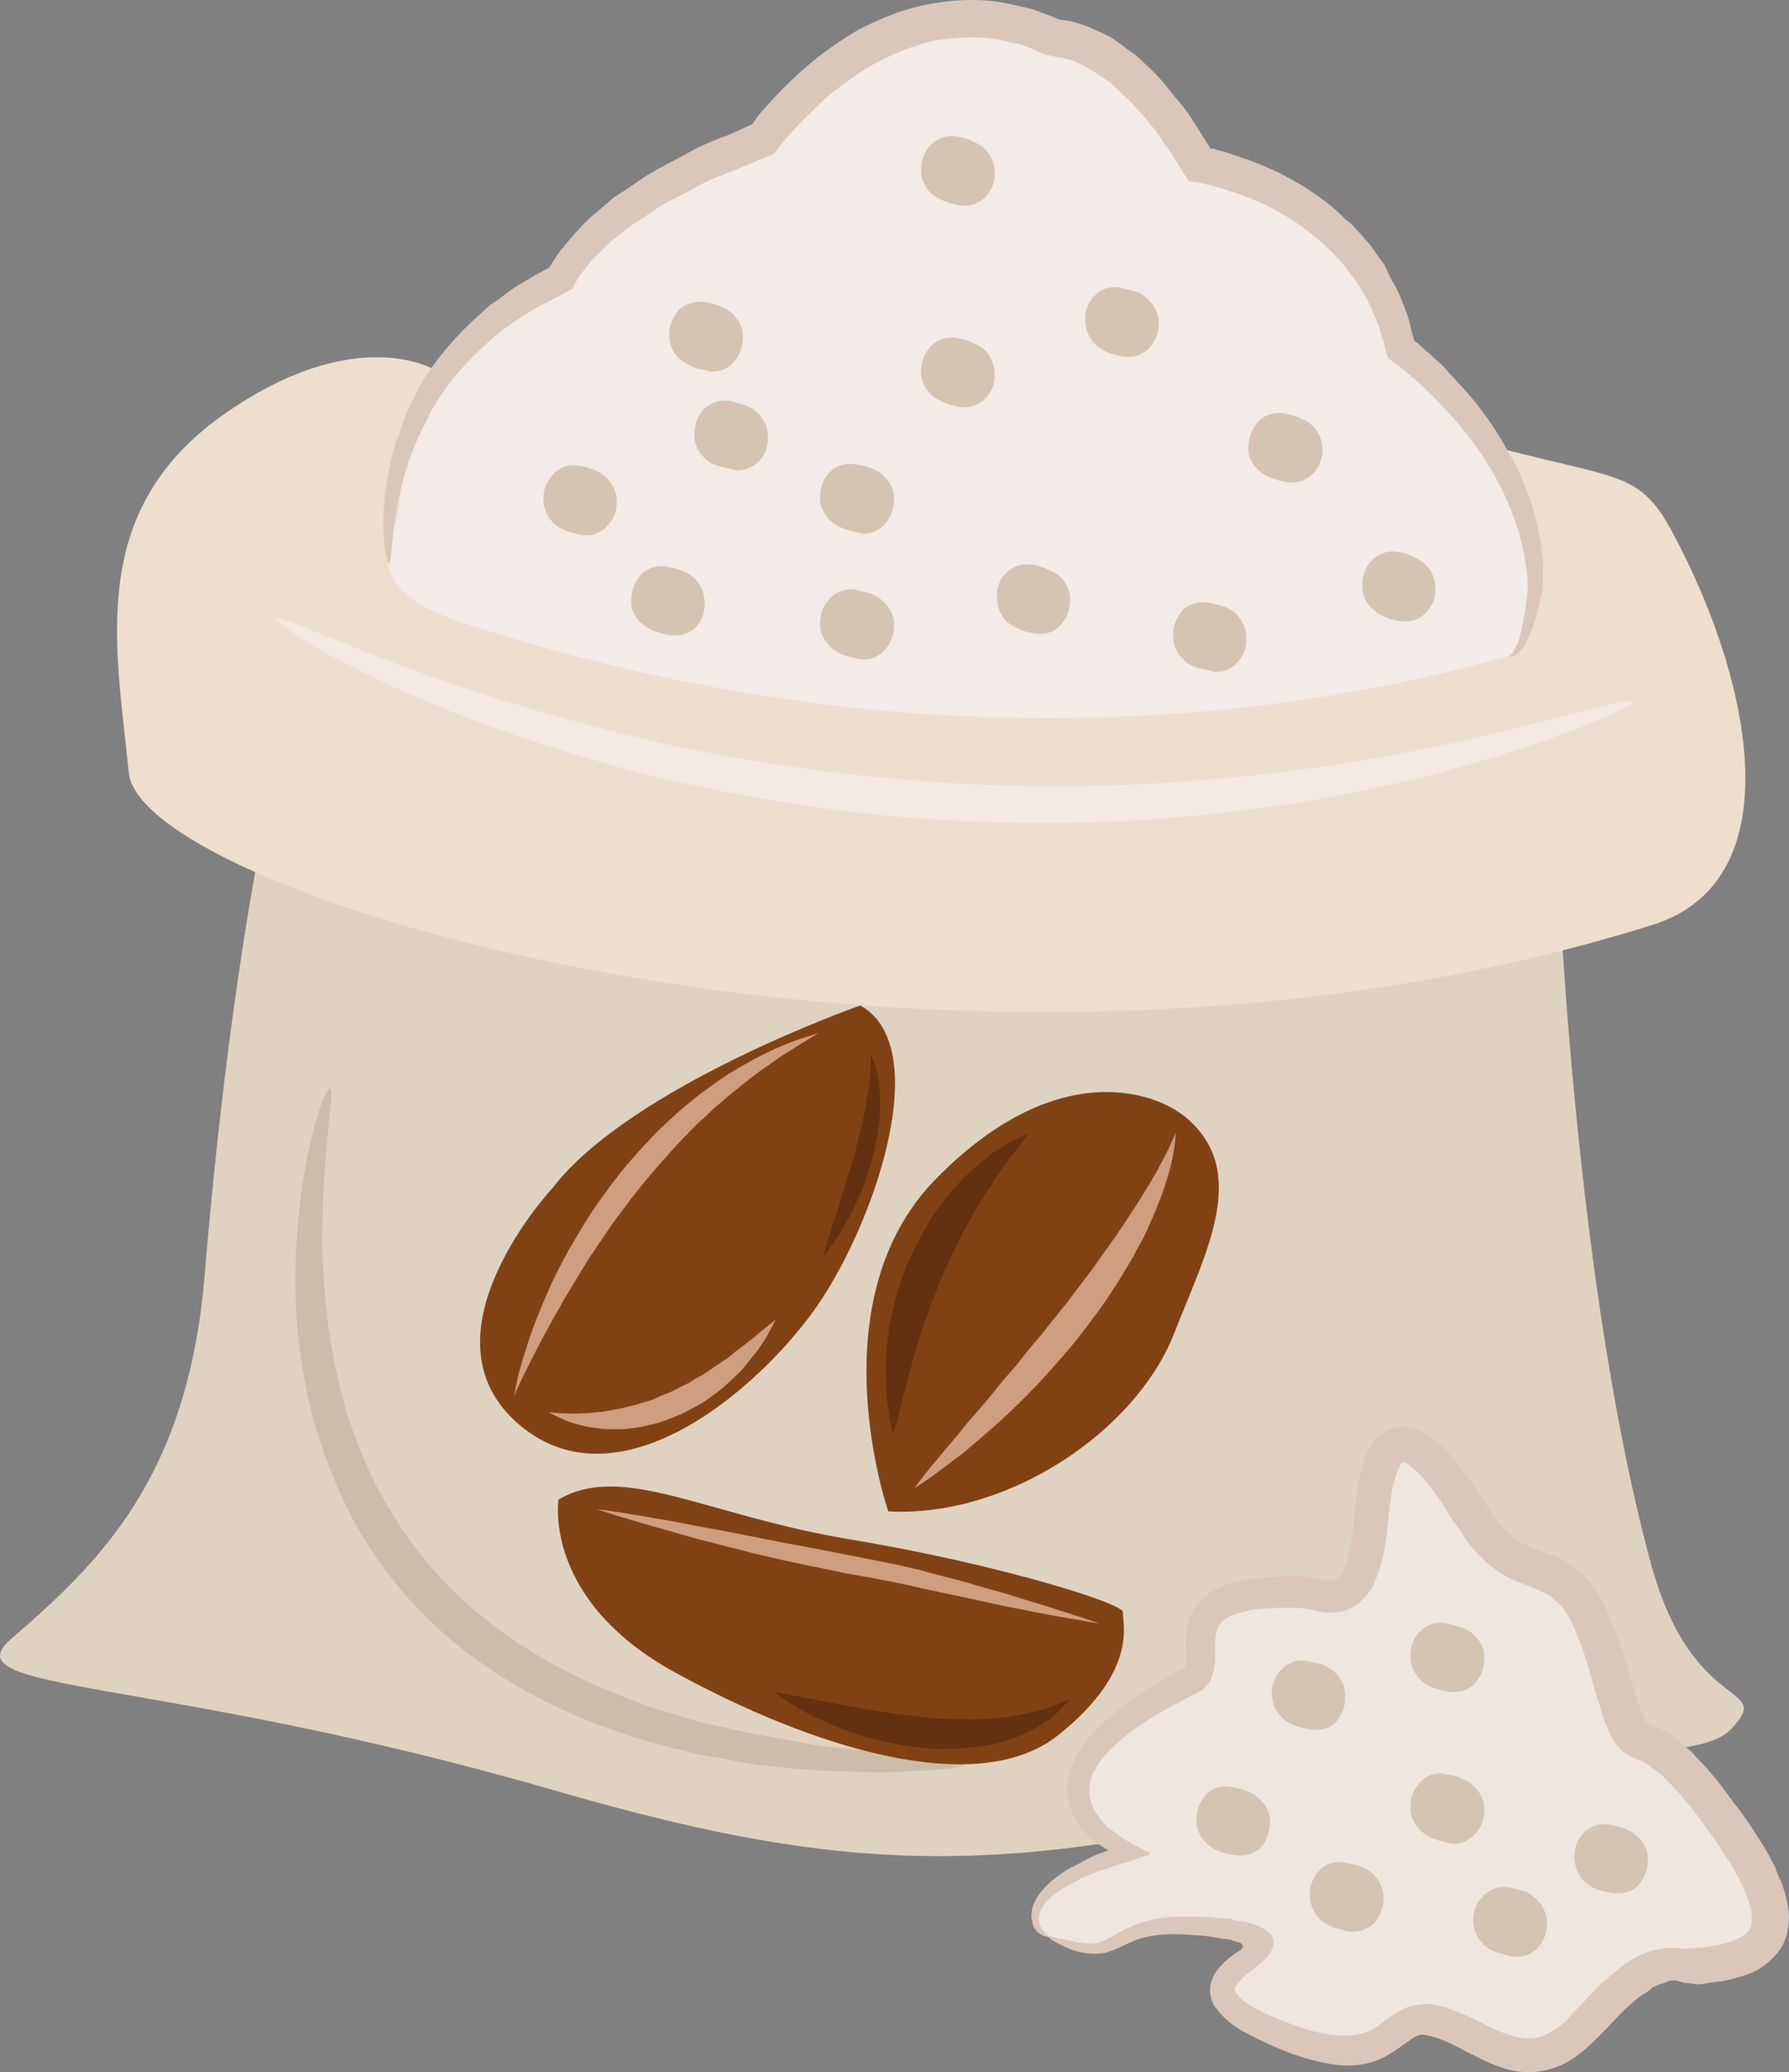
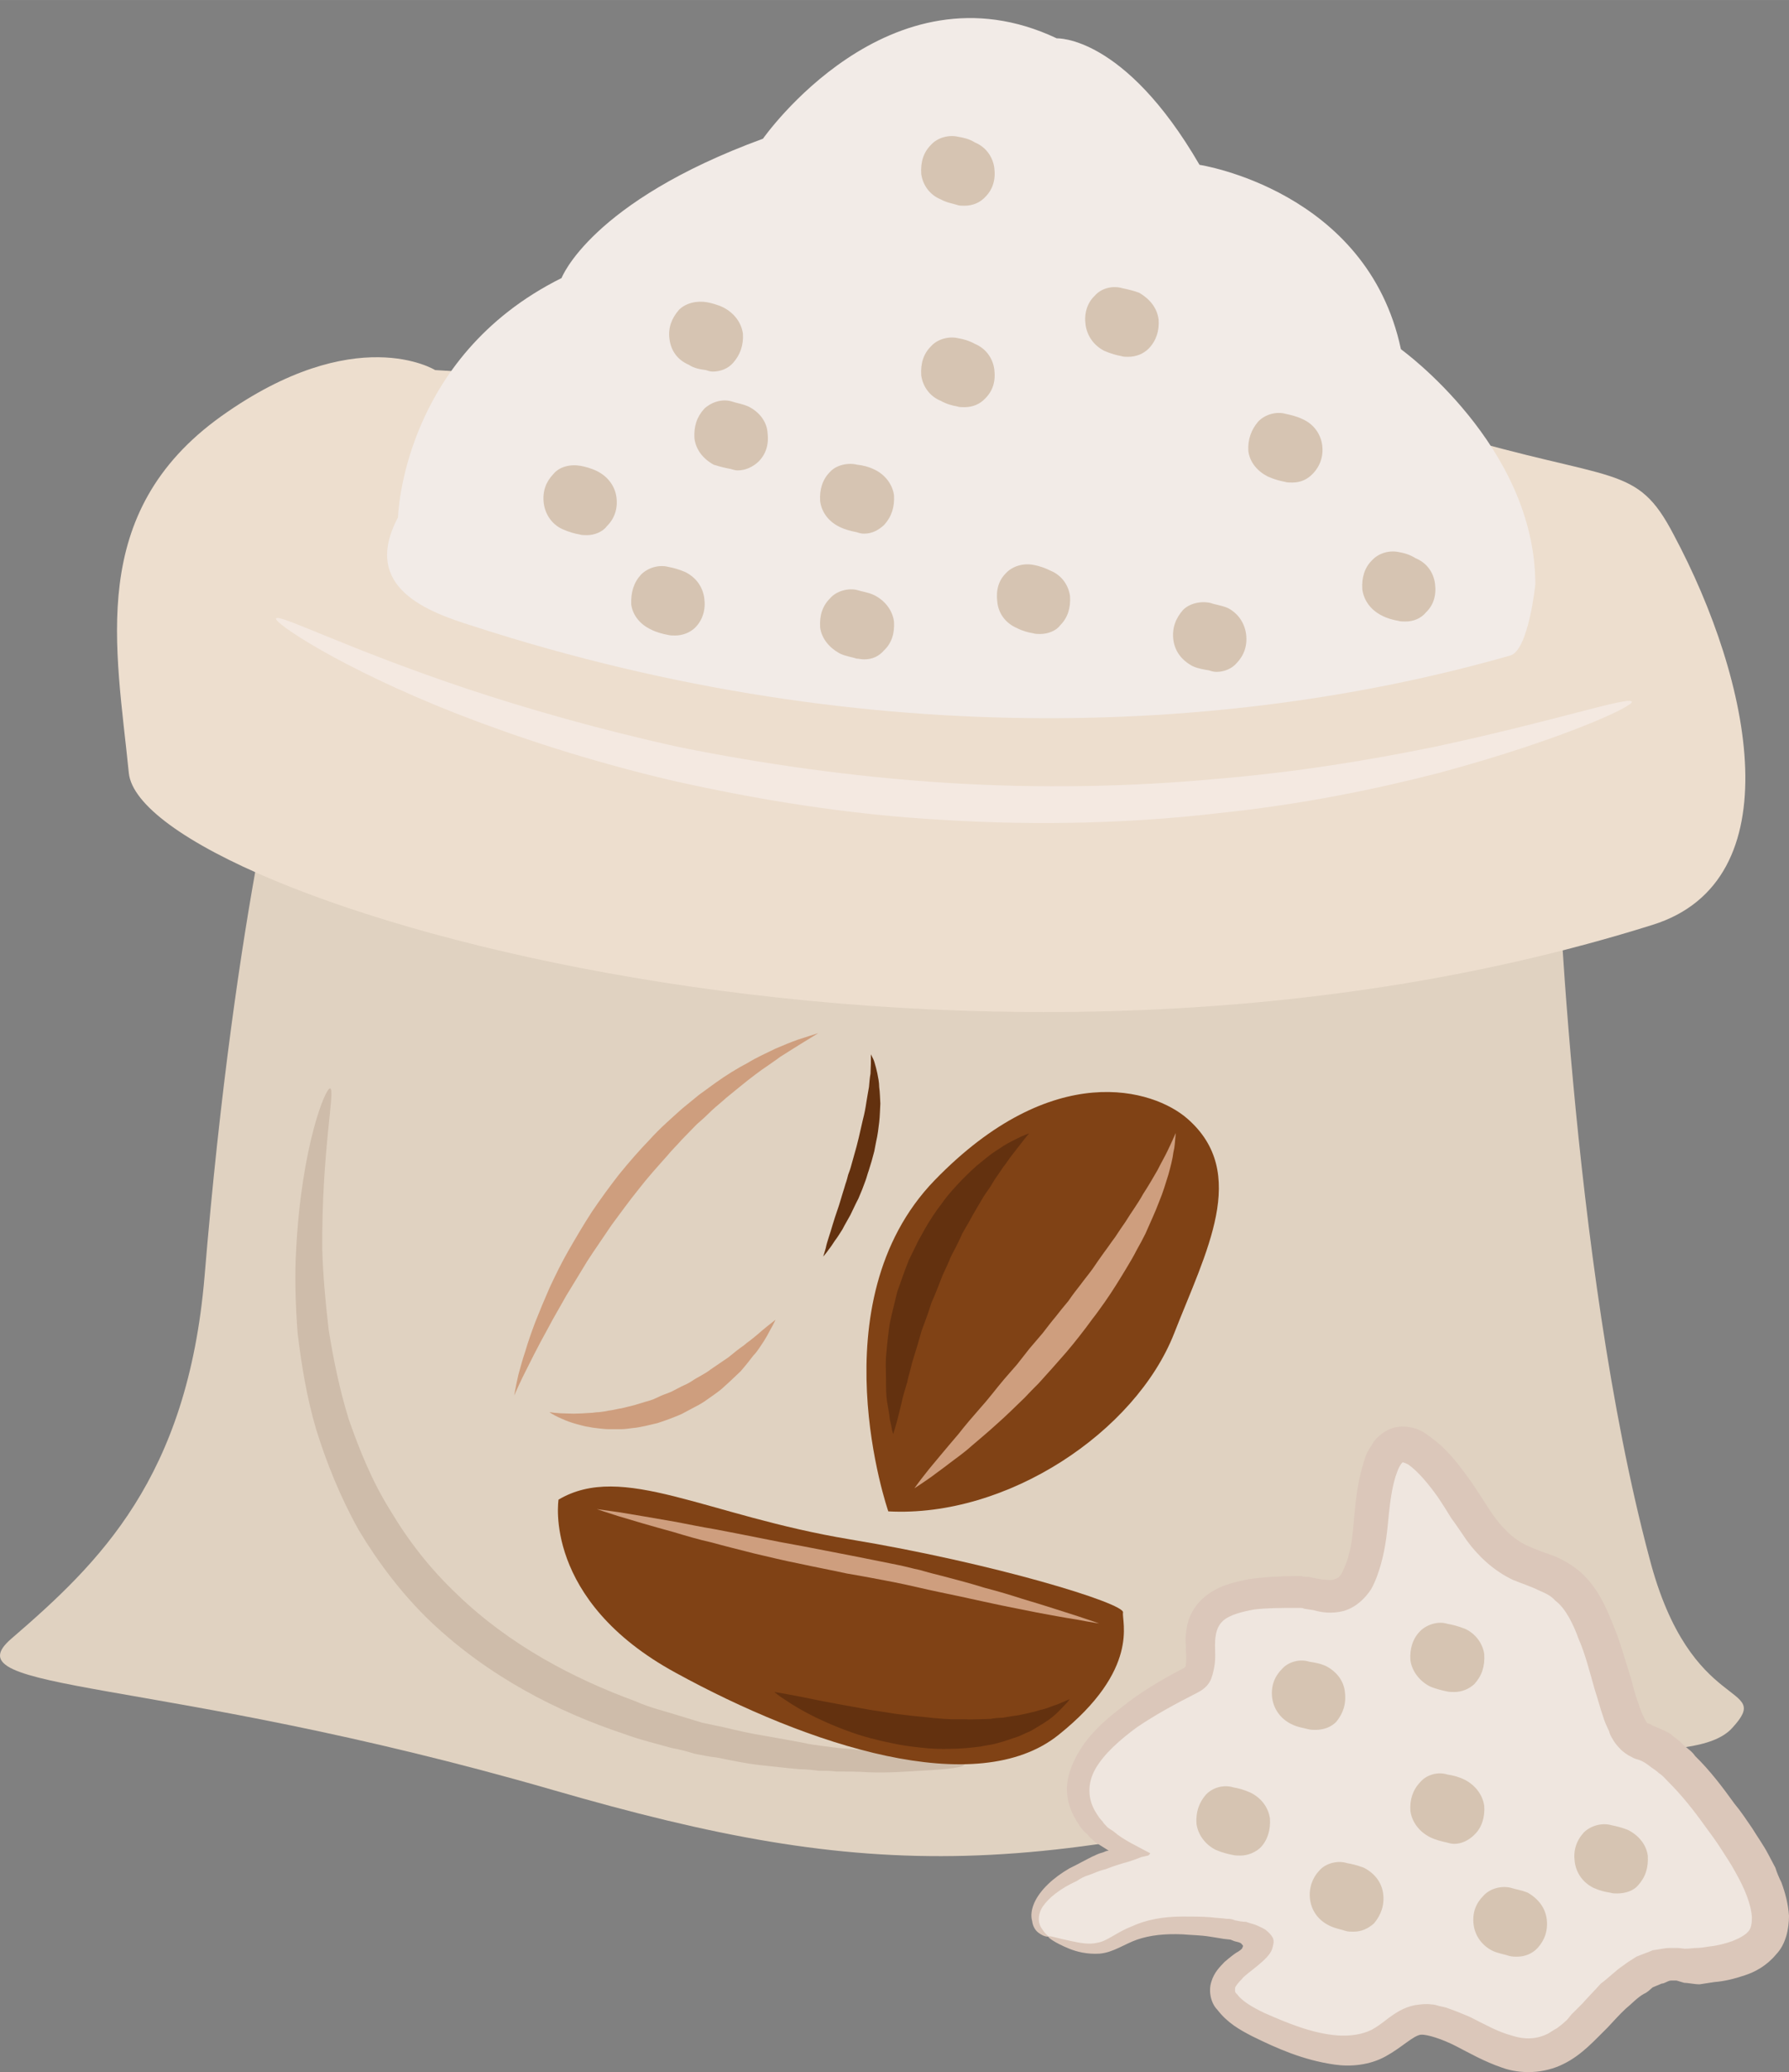
<svg xmlns="http://www.w3.org/2000/svg" xmlns:ns1="http://sodipodi.sourceforge.net/DTD/sodipodi-0.dtd" xmlns:ns2="http://www.inkscape.org/namespaces/inkscape" xml:space="preserve" width="47.252mm" height="54.721mm" version="1.1" style="clip-rule:evenodd;fill-rule:evenodd;image-rendering:optimizeQuality;shape-rendering:geometricPrecision;text-rendering:geometricPrecision" viewBox="0 0 4725.234 5472.071" id="svg88" ns1:docname="3349.svg" ns2:version="0.92.4 (5da689c313, 2019-01-14)">
  <rect x="0" y="0" width="4725.234" height="5472.071" fill="#808080" stroke="none" />
  <ns1:namedview pagecolor="#ffffff" bordercolor="#666666" borderopacity="1" objecttolerance="10" gridtolerance="10" guidetolerance="10" ns2:pageopacity="0" ns2:pageshadow="2" ns2:window-width="640" ns2:window-height="480" id="namedview90" showgrid="false" ns2:zoom="0.2102413" ns2:cx="97.445053" ns2:cy="91.721879" ns2:window-x="0" ns2:window-y="0" ns2:window-maximized="0" ns2:current-layer="svg88" />
  <defs id="defs4">
    <style type="text/css" id="style2">
   
    .fil10 {fill:#63310F;fill-rule:nonzero}
    .fil8 {fill:#804215;fill-rule:nonzero}
    .fil9 {fill:#CE9E7E;fill-rule:nonzero}
    .fil5 {fill:#CEBCAA;fill-rule:nonzero}
    .fil7 {fill:#D6C4B2;fill-rule:nonzero}
    .fil3 {fill:#DBC7BA;fill-rule:nonzero}
    .fil0 {fill:#E0D2C1;fill-rule:nonzero}
    .fil1 {fill:#EDDECE;fill-rule:nonzero}
    .fil6 {fill:#EFE6DF;fill-rule:nonzero}
    .fil2 {fill:#F2EBE7;fill-rule:nonzero}
    .fil4 {fill:#F4E9E1;fill-rule:nonzero}
   
  </style>
  </defs>
  <g id="Vrstva_x0020_1" transform="translate(-7921.766,-11804.737)">
    <g id="_587665056">
      <path class="fil0" d="m 12032,13992 c 0,0 37,1142 246,1926 109,422 331,328 219,450 -100,111 -506,19 -742,88 -1097,320 -1529,320 -2372,76 -1052,-304 -1600,-255 -1431,-400 232,-200 465,-424 510,-956 83,-1000 222,-1479 222,-1479 z" id="path7" ns2:connector-curvature="0" style="fill:#e0d2c1;fill-rule:nonzero" />
      <path class="fil1" d="m 9071,12782 c 0,0 -210,-131 -565,122 -356,255 -277,611 -244,942 34,334 2195,976 4025,401 370,-116 263,-642 55,-1031 -98,-188 -155,-135 -599,-267 z" id="path9" ns2:connector-curvature="0" style="fill:#eddece;fill-rule:nonzero" />
      <path class="fil2" d="m 8973,13171 c 0,0 10,-422 432,-632 0,0 76,-201 532,-368 0,0 332,-475 776,-265 0,0 178,-9 377,334 0,0 443,67 532,487 0,0 355,255 355,621 0,0 -18,176 -67,188 -699,200 -1675,267 -2739,-78 -114,-36 -298,-99 -198,-287 z" id="path11" ns2:connector-curvature="0" style="fill:#f2ebe7;fill-rule:nonzero" />
-       <path class="fil3" d="m 11910,13536 c 0,-2 6,-4 10,-12 6,-9 12,-23 18,-45 4,-19 10,-45 14,-76 2,-16 4,-32 5,-49 0,-6 -1,-16 -1,-26 -2,-10 -2,-18 -4,-29 -10,-77 -40,-171 -99,-266 -29,-47 -64,-94 -108,-141 -21,-23 -43,-47 -68,-69 -12,-11 -26,-23 -38,-33 -13,-12 -21,-18 -51,-39 -6,-18 -9,-36 -15,-53 -4,-14 -8,-28 -12,-40 -12,-23 -20,-51 -35,-74 -8,-12 -14,-24 -22,-36 -8,-11 -18,-23 -26,-35 -9,-12 -19,-21 -29,-33 -10,-10 -20,-20 -31,-30 -44,-41 -95,-74 -152,-104 -29,-12 -59,-25 -90,-35 -16,-4 -31,-12 -47,-14 -8,-4 -16,-4 -24,-6 l -6,-2 -11,-2 -26,-4 c -18,-27 -35,-55 -53,-82 -16,-20 -27,-43 -43,-61 -16,-20 -33,-39 -49,-57 -18,-20 -37,-35 -55,-53 -8,-8 -20,-16 -28,-21 l -31,-20 c -22,-12 -41,-24 -63,-28 -6,-2 -10,-4 -16,-4 h -7 c -6,-3 -10,-2 -18,-5 l -12,-2 c -6,-2 -4,-2 -6,-2 l -10,-4 -17,-8 -36,-14 -37,-8 c -61,-15 -122,-12 -179,-4 -59,10 -114,34 -167,61 -53,30 -100,65 -145,104 -19,20 -41,40 -61,61 -10,10 -19,22 -29,32 l -12,15 -22,28 c -56,23 -111,47 -168,68 -24,12 -48,26 -71,38 -24,12 -47,23 -69,37 -21,16 -43,30 -65,43 -19,14 -39,32 -57,45 -17,16 -33,34 -51,50 -13,17 -29,35 -39,51 0,2 0,2 -2,5 l -6,8 -2,8 -2,4 c -2,0 -4,0 -4,2 l -27,14 c -10,6 -20,10 -30,16 -19,9 -39,19 -56,31 -20,12 -38,24 -53,35 -18,12 -34,26 -50,40 -60,53 -110,110 -143,168 -10,14 -18,30 -23,44 -8,15 -16,27 -22,43 -12,27 -22,53 -30,80 -17,51 -25,97 -31,134 -10,76 -10,118 -16,118 -4,0 -15,-42 -15,-120 2,-39 6,-88 19,-143 4,-28 14,-57 26,-89 4,-16 12,-31 17,-47 8,-16 16,-33 24,-49 33,-65 84,-130 147,-190 18,-16 34,-32 51,-46 20,-13 38,-27 57,-41 20,-14 42,-25 61,-37 12,-6 22,-12 34,-18 l 3,-2 v -2 0 c 2,0 2,0 2,-2 0,0 0,0 0,2 -2,0 0,-4 2,-4 14,-25 30,-45 48,-66 17,-20 35,-40 55,-59 21,-18 41,-34 62,-53 22,-14 46,-30 69,-46 24,-17 47,-29 73,-43 25,-13 51,-27 76,-41 26,-12 51,-24 79,-33 23,-10 45,-20 67,-30 2,0 2,0 2,0 l 5,-8 14,-19 c 10,-12 22,-24 32,-36 21,-23 43,-45 68,-68 47,-44 100,-83 159,-118 61,-32 126,-59 199,-71 70,-12 145,-14 216,4 l 45,10 43,16 33,13 c -2,0 2,0 2,0 l 14,2 c 10,0 20,4 26,6 33,8 61,24 90,37 l 37,26 c 12,10 26,18 36,27 21,20 43,40 62,61 18,22 36,44 53,65 18,20 32,45 46,67 l 21,33 10,16 v 0 0 h 8 c 10,4 18,6 27,8 18,6 36,12 53,18 34,11 67,25 99,41 64,33 123,72 172,122 14,9 24,23 36,35 12,14 23,25 33,39 10,14 18,28 30,41 7,14 13,30 21,44 18,27 28,58 39,86 6,16 8,29 12,43 l 6,24 c 2,4 2,4 2,4 v 2 c 0,0 20,15 31,27 16,12 28,26 42,37 23,26 47,51 70,77 44,51 79,104 108,157 59,104 85,208 89,293 0,11 0,21 0,31 0,6 0,12 0,16 0,2 0,6 0,8 v 7 c -4,20 -8,36 -12,53 -6,32 -16,57 -26,77 -9,22 -19,37 -31,45 -4,4 -8,6 -12,6 -4,0 -6,0 -6,-2 z" id="path13" ns2:connector-curvature="0" style="fill:#dbc7ba;fill-rule:nonzero" />
      <path class="fil4" d="m 12232,13658 c 4,12 -184,100 -510,188 -163,42 -359,83 -581,106 -222,26 -470,34 -727,18 -257,-14 -499,-55 -717,-104 -217,-51 -408,-114 -565,-175 -314,-123 -489,-243 -481,-253 6,-14 188,80 505,186 157,52 347,107 561,154 214,43 452,78 703,94 253,16 493,10 711,-10 218,-18 412,-51 575,-84 324,-69 520,-136 526,-120 z" id="path15" ns2:connector-curvature="0" style="fill:#f4e9e1;fill-rule:nonzero" />
      <path class="fil5" d="m 10469,16464 c 0,8 -41,13 -116,17 -37,2 -84,6 -137,4 -28,-2 -55,-2 -85,-2 -15,-2 -31,-2 -47,-2 -15,-2 -33,-4 -49,-4 -35,-3 -69,-7 -106,-11 -37,-4 -74,-12 -114,-20 -19,-2 -39,-6 -59,-10 -19,-6 -41,-12 -60,-15 -42,-12 -85,-22 -128,-38 -171,-57 -354,-149 -509,-296 -76,-73 -139,-157 -190,-242 -49,-88 -85,-178 -112,-265 -26,-88 -39,-173 -49,-253 -6,-79 -8,-155 -4,-222 14,-273 78,-430 90,-426 14,4 -23,165 -21,426 2,65 8,137 17,212 12,75 28,155 53,236 28,80 61,163 110,241 47,79 104,153 177,222 139,134 308,222 469,281 40,18 81,27 118,39 20,6 39,12 59,18 20,4 37,8 57,12 37,9 73,17 110,23 33,6 69,12 100,18 16,4 33,6 47,8 16,2 32,4 47,6 30,2 57,5 83,9 51,8 96,10 133,14 75,6 116,14 116,20 z" id="path17" ns2:connector-curvature="0" style="fill:#cebcaa;fill-rule:nonzero" />
      <path class="fil6" d="m 10691,16919 c -71,-31 -55,-145 210,-222 0,0 -387,-178 167,-455 82,-41 -106,-244 289,-232 68,2 167,77 188,-200 22,-277 122,-234 265,0 146,234 255,33 356,389 100,353 45,55 300,398 253,344 88,383 -57,399 -78,10 -122,-43 -289,145 -164,189 -276,34 -408,0 -133,-33 -100,177 -444,22 -343,-155 210,-222 -121,-267 -334,-43 -234,123 -456,23 z" id="path19" ns2:connector-curvature="0" style="fill:#efe6df;fill-rule:nonzero" />
      <path class="fil3" d="m 10691,16919 c 0,-4 22,4 61,12 20,4 45,10 69,4 25,-4 51,-28 90,-43 39,-18 84,-26 135,-26 24,0 50,0 75,2 14,2 28,2 41,4 8,0 12,0 22,4 10,2 19,4 29,4 10,4 22,6 30,10 8,4 19,8 25,14 6,5 12,11 16,19 4,10 0,20 -2,28 -8,29 -71,66 -80,80 -10,10 -18,20 -18,24 0,8 -2,10 6,17 13,18 41,34 70,48 61,27 128,55 195,60 33,2 63,-2 90,-15 14,-8 28,-18 43,-30 18,-13 40,-29 71,-35 14,-2 29,-4 43,-2 6,0 14,2 20,4 l 18,4 c 23,8 43,16 64,25 40,20 75,40 110,49 36,12 67,10 97,-5 7,-4 15,-10 23,-14 8,-6 16,-12 22,-18 8,-6 13,-16 21,-23 l 24,-24 c 16,-18 31,-33 49,-53 22,-16 37,-33 61,-49 10,-8 21,-14 33,-22 14,-6 30,-11 43,-17 16,-2 32,-6 46,-6 h 21 l 18,2 c 14,0 21,-2 31,-2 10,0 22,-2 34,-4 21,-2 43,-8 60,-14 20,-8 34,-16 42,-25 8,-8 10,-22 10,-38 -2,-35 -20,-78 -44,-120 -10,-19 -25,-41 -37,-60 -14,-22 -29,-42 -43,-61 -30,-42 -61,-81 -96,-116 -8,-8 -16,-18 -26,-24 -8,-8 -18,-13 -25,-19 -8,-6 -16,-12 -28,-16 -6,-2 -10,-2 -20,-8 -9,-4 -23,-14 -29,-21 -8,-8 -16,-18 -20,-26 -4,-6 -8,-14 -9,-20 -6,-13 -12,-25 -16,-39 -8,-23 -14,-47 -22,-71 -14,-49 -25,-94 -43,-135 -14,-39 -35,-81 -61,-100 -12,-14 -27,-20 -45,-28 -20,-10 -43,-17 -67,-27 -51,-24 -92,-63 -122,-104 -15,-22 -29,-43 -41,-59 -12,-20 -23,-37 -35,-55 -24,-34 -53,-69 -79,-87 -6,-3 -11,-5 -13,-5 0,0 0,0 0,0 0,-4 -10,7 -16,25 -12,31 -18,73 -22,112 -4,43 -8,86 -21,132 -6,21 -14,45 -26,66 -16,24 -39,47 -72,57 -32,8 -59,4 -79,-2 l -26,-4 c -3,-2 -7,-2 -9,-2 h -16 c -35,0 -73,0 -106,4 -33,6 -65,14 -83,30 -15,14 -21,33 -21,65 0,17 2,33 -2,57 -2,11 -6,29 -12,39 -8,14 -21,23 -33,29 -59,30 -112,59 -159,91 -45,33 -87,70 -110,110 -22,39 -20,80 0,113 6,10 11,18 19,26 2,4 6,8 10,12 4,6 14,10 20,15 25,22 65,40 96,57 -2,2 -2,4 -6,6 l -18,4 c -9,4 -21,8 -33,12 -22,6 -41,12 -61,20 -21,5 -31,11 -43,15 -14,4 -24,10 -33,16 -44,20 -75,45 -91,69 -15,25 -10,47 0,59 8,13 16,17 16,19 0,0 -10,2 -26,-10 -7,-5 -15,-15 -17,-31 -4,-14 -2,-31 6,-49 15,-33 49,-65 92,-90 12,-6 24,-12 35,-18 12,-6 26,-14 32,-16 8,-4 13,-6 21,-8 l 10,-4 6,-1 c -2,-2 -4,-2 -6,-4 -10,-6 -19,-12 -29,-18 -2,-2 -4,-2 -6,-6 -6,-4 -10,-8 -14,-14 -10,-8 -18,-17 -25,-29 -16,-24 -28,-51 -30,-83 -2,-31 8,-62 22,-90 29,-57 74,-98 123,-135 49,-40 106,-73 163,-103 4,-2 6,-3 6,-11 2,-12 0,-30 0,-47 -2,-20 0,-42 6,-65 6,-22 22,-47 41,-63 38,-33 81,-41 120,-49 43,-6 83,-8 122,-8 h 16 c 6,2 13,2 19,2 l 30,6 c 19,2 31,4 39,0 8,-2 14,-6 20,-18 5,-12 13,-27 17,-45 10,-35 12,-75 16,-116 4,-43 10,-88 26,-137 3,-12 9,-24 19,-38 6,-13 22,-29 41,-39 18,-10 40,-12 61,-8 22,4 34,12 45,20 48,33 77,71 104,108 28,37 53,82 77,114 24,31 51,57 86,72 18,8 38,16 63,24 26,10 53,26 75,45 45,41 67,92 86,140 20,47 32,96 47,141 6,24 12,47 20,67 6,21 18,45 22,49 2,0 -2,0 2,2 2,0 9,2 13,6 16,6 32,13 46,21 11,10 25,18 35,30 12,10 23,17 31,29 40,39 73,83 104,126 16,19 32,43 47,65 14,23 30,45 42,68 l 19,36 c 4,13 10,27 16,39 10,27 18,57 20,88 0,34 -8,75 -34,102 -25,30 -55,46 -82,55 -30,10 -55,16 -81,18 -13,2 -25,4 -39,6 -14,0 -31,-4 -41,-4 l -20,-6 h -14 c -9,0 -17,8 -25,8 l -24,10 c -7,6 -15,14 -23,17 -18,10 -34,28 -49,40 -16,15 -32,33 -47,49 -32,31 -67,72 -116,96 -51,26 -114,28 -163,10 -47,-16 -87,-39 -122,-57 -35,-18 -75,-31 -92,-30 -20,2 -51,34 -93,57 -43,24 -94,28 -135,22 -84,-12 -153,-43 -218,-75 -33,-17 -65,-35 -92,-70 -16,-16 -24,-47 -16,-73 8,-27 24,-41 35,-53 16,-14 30,-24 32,-25 4,-2 10,-6 14,-10 1,-2 3,-6 3,-8 -2,-2 -3,-4 -5,-6 -6,-4 -12,-4 -18,-6 l -10,-4 -18,-2 c -11,-2 -25,-4 -37,-6 -25,-4 -49,-4 -71,-6 -47,-2 -86,2 -121,14 -34,12 -63,34 -99,37 -33,2 -60,-5 -80,-13 -39,-16 -57,-30 -55,-32 z" id="path21" ns2:connector-curvature="0" style="fill:#dbc7ba;fill-rule:nonzero" />
      <path class="fil7" d="m 9499,13049 c -16,-8 -33,-12 -43,-14 -28,-5 -57,2 -73,22 -19,20 -29,45 -25,77 4,29 21,55 49,68 18,8 33,12 45,14 6,2 12,2 20,2 19,0 41,-8 53,-24 19,-19 29,-45 25,-76 -4,-30 -23,-55 -51,-69 z" id="path23" ns2:connector-curvature="0" style="fill:#d6c4b2;fill-rule:nonzero" />
      <path class="fil7" d="m 9733,13316 c -18,-8 -34,-12 -45,-14 -26,-7 -55,2 -73,20 -20,22 -27,47 -26,79 4,29 24,53 52,66 15,8 33,12 43,14 8,2 13,2 21,2 20,0 40,-8 53,-21 20,-20 28,-48 24,-77 -4,-31 -22,-55 -49,-69 z" id="path25" ns2:connector-curvature="0" style="fill:#d6c4b2;fill-rule:nonzero" />
      <path class="fil7" d="m 9898,12878 c -16,-7 -32,-9 -43,-13 -26,-8 -55,2 -73,19 -20,22 -28,47 -26,79 4,29 22,53 51,69 16,5 32,9 44,11 7,2 13,4 19,4 22,0 41,-10 55,-23 20,-20 28,-46 24,-77 -2,-29 -22,-55 -51,-69 z" id="path27" ns2:connector-curvature="0" style="fill:#d6c4b2;fill-rule:nonzero" />
      <path class="fil7" d="m 9741,12768 c 15,10 31,12 45,14 6,2 12,4 18,4 21,0 41,-8 54,-23 18,-20 28,-46 26,-77 -4,-30 -24,-55 -51,-69 -16,-8 -33,-12 -43,-14 -28,-5 -57,2 -75,20 -19,22 -29,47 -25,77 4,31 21,55 51,68 z" id="path29" ns2:connector-curvature="0" style="fill:#d6c4b2;fill-rule:nonzero" />
      <path class="fil7" d="m 10139,13196 c 16,8 34,12 45,14 6,2 12,4 20,4 22,0 39,-10 53,-23 20,-22 28,-48 26,-79 -4,-27 -22,-53 -51,-67 -16,-8 -34,-12 -46,-13 -23,-6 -55,0 -72,19 -20,20 -28,47 -26,77 4,31 24,55 51,68 z" id="path31" ns2:connector-curvature="0" style="fill:#d6c4b2;fill-rule:nonzero" />
      <path class="fil7" d="m 10232,13377 c -16,-8 -34,-10 -46,-14 -23,-6 -55,2 -72,22 -20,20 -28,45 -26,77 4,29 24,53 51,68 16,8 34,10 45,14 6,0 12,2 20,2 22,0 39,-8 53,-24 20,-19 28,-45 26,-76 -4,-30 -24,-55 -51,-69 z" id="path33" ns2:connector-curvature="0" style="fill:#d6c4b2;fill-rule:nonzero" />
      <path class="fil7" d="m 10697,13312 c -16,-8 -32,-13 -43,-15 -28,-6 -57,2 -75,21 -20,20 -27,45 -23,77 3,29 21,55 51,68 15,8 31,12 43,14 6,2 14,2 19,2 20,0 42,-8 53,-23 20,-20 28,-46 26,-77 -4,-29 -22,-55 -51,-67 z" id="path35" ns2:connector-curvature="0" style="fill:#d6c4b2;fill-rule:nonzero" />
      <path class="fil7" d="m 10497,12713 c -16,-9 -32,-13 -44,-15 -25,-6 -55,2 -72,21 -20,20 -28,45 -26,77 4,29 22,55 51,67 16,9 32,13 44,15 5,2 13,2 19,2 22,0 41,-8 55,-23 20,-20 28,-45 24,-77 -4,-29 -22,-55 -51,-67 z" id="path37" ns2:connector-curvature="0" style="fill:#d6c4b2;fill-rule:nonzero" />
      <path class="fil7" d="m 10406,12331 c 16,9 32,11 44,15 5,2 13,2 19,2 22,0 41,-8 55,-23 20,-20 28,-46 24,-77 -4,-29 -22,-55 -51,-67 -16,-10 -32,-13 -44,-15 -25,-6 -55,2 -72,21 -20,20 -28,45 -26,77 4,29 22,55 51,67 z" id="path39" ns2:connector-curvature="0" style="fill:#d6c4b2;fill-rule:nonzero" />
      <path class="fil7" d="m 10931,12578 c -16,-6 -34,-10 -44,-12 -27,-8 -57,0 -74,20 -20,19 -28,47 -24,76 4,30 22,55 49,69 18,8 34,12 45,14 6,2 12,2 18,2 22,0 41,-8 55,-22 20,-21 28,-47 26,-76 -4,-32 -24,-55 -51,-71 z" id="path41" ns2:connector-curvature="0" style="fill:#d6c4b2;fill-rule:nonzero" />
      <path class="fil7" d="m 11363,12912 c -16,-8 -34,-12 -44,-14 -27,-8 -57,2 -74,20 -18,21 -28,47 -26,78 4,30 24,53 51,67 18,8 34,12 45,14 6,2 12,2 20,2 22,0 39,-8 53,-22 20,-20 30,-47 26,-77 -4,-29 -22,-55 -51,-68 z" id="path43" ns2:connector-curvature="0" style="fill:#d6c4b2;fill-rule:nonzero" />
      <path class="fil7" d="m 11164,13410 c -17,-7 -35,-9 -45,-13 -27,-6 -57,2 -73,19 -19,22 -29,47 -25,79 4,29 21,53 51,69 16,7 31,9 43,11 6,2 12,4 20,4 21,0 41,-9 53,-23 19,-20 29,-45 25,-77 -4,-29 -21,-55 -49,-69 z" id="path45" ns2:connector-curvature="0" style="fill:#d6c4b2;fill-rule:nonzero" />
      <path class="fil7" d="m 11661,13279 c -16,-10 -31,-14 -43,-16 -26,-6 -55,2 -73,22 -19,19 -27,45 -25,76 4,30 23,55 51,69 15,8 31,12 43,14 6,2 14,2 20,2 21,0 41,-8 54,-24 20,-19 28,-45 24,-76 -4,-30 -22,-55 -51,-67 z" id="path47" ns2:connector-curvature="0" style="fill:#d6c4b2;fill-rule:nonzero" />
-       <path class="fil7" d="m 11451,16352 c 18,-22 27,-47 23,-79 -3,-29 -21,-53 -49,-68 -17,-8 -33,-10 -45,-12 -25,-8 -55,0 -72,19 -20,20 -30,46 -26,77 4,29 22,55 51,69 16,8 32,10 43,13 8,2 14,2 20,2 22,0 41,-7 55,-21 z" id="path49" ns2:connector-curvature="0" style="fill:#d6c4b2;fill-rule:nonzero" />
+       <path class="fil7" d="m 11451,16352 c 18,-22 27,-47 23,-79 -3,-29 -21,-53 -49,-68 -17,-8 -33,-10 -45,-12 -25,-8 -55,0 -72,19 -20,20 -30,46 -26,77 4,29 22,55 51,69 16,8 32,10 43,13 8,2 14,2 20,2 22,0 41,-7 55,-21 " id="path49" ns2:connector-curvature="0" style="fill:#d6c4b2;fill-rule:nonzero" />
      <path class="fil7" d="m 11957,16803 c -17,-7 -33,-9 -45,-13 -25,-6 -55,2 -72,21 -20,20 -30,45 -26,77 4,29 22,55 51,69 16,7 32,9 43,13 8,2 14,2 20,2 22,0 41,-8 55,-23 18,-20 28,-45 24,-77 -4,-29 -22,-53 -50,-69 z" id="path51" ns2:connector-curvature="0" style="fill:#d6c4b2;fill-rule:nonzero" />
      <path class="fil7" d="m 11698,16258 c 16,7 34,11 43,13 8,2 14,2 22,2 20,0 39,-8 53,-21 20,-22 28,-47 26,-79 -4,-29 -24,-55 -51,-67 -18,-7 -34,-11 -46,-13 -25,-8 -55,2 -72,19 -20,20 -28,47 -26,77 4,29 24,55 51,69 z" id="path53" ns2:connector-curvature="0" style="fill:#d6c4b2;fill-rule:nonzero" />
      <path class="fil7" d="m 11223,16538 c -16,-7 -31,-11 -43,-13 -26,-8 -55,0 -73,19 -19,22 -27,47 -25,77 4,29 23,55 51,69 16,7 33,11 43,13 8,2 14,2 22,2 19,0 39,-8 53,-21 19,-20 27,-47 25,-77 -4,-29 -23,-55 -53,-69 z" id="path55" ns2:connector-curvature="0" style="fill:#d6c4b2;fill-rule:nonzero" />
      <path class="fil7" d="m 11524,16737 c -16,-6 -32,-10 -44,-12 -25,-8 -57,0 -74,20 -18,19 -28,47 -24,76 4,30 22,55 51,69 16,8 32,10 43,14 6,2 14,2 20,2 22,0 39,-8 55,-22 18,-22 28,-47 24,-79 -4,-29 -22,-53 -51,-68 z" id="path57" ns2:connector-curvature="0" style="fill:#d6c4b2;fill-rule:nonzero" />
      <path class="fil7" d="m 11842,16574 c -4,-30 -24,-55 -51,-69 -16,-8 -32,-12 -46,-14 -25,-8 -55,0 -72,20 -20,21 -28,47 -26,76 4,30 24,55 51,69 16,8 34,12 43,14 8,2 14,4 22,4 20,0 39,-10 53,-24 20,-19 28,-47 26,-76 z" id="path59" ns2:connector-curvature="0" style="fill:#d6c4b2;fill-rule:nonzero" />
      <path class="fil7" d="m 12274,16705 c -4,-29 -24,-53 -51,-67 -16,-7 -34,-11 -44,-13 -27,-8 -57,2 -74,19 -20,22 -28,48 -24,77 4,31 22,55 49,69 18,8 32,11 45,13 6,2 12,2 18,2 22,0 43,-7 55,-21 20,-22 28,-47 26,-79 z" id="path61" ns2:connector-curvature="0" style="fill:#d6c4b2;fill-rule:nonzero" />
    </g>
  </g>
  <g id="Vrstva_x0020_1_0" transform="translate(-7921.766,-11804.737)">
    <g id="_419407736">
      <path class="fil8" d="m 10268,15796 c 0,0 -191,-550 122,-874 313,-323 579,-241 668,-163 164,143 49,352 -35,567 -102,260 -441,487 -755,470 z" id="path66" ns2:connector-curvature="0" style="fill:#804215;fill-rule:nonzero" />
      <path class="fil9" d="m 11027,14797 c 0,0 0,5 -1,14 -1,8 -1,21 -5,37 -2,17 -7,36 -13,58 -7,22 -14,47 -25,73 -10,27 -23,54 -36,84 -7,14 -15,29 -23,43 -8,16 -17,31 -26,46 -18,30 -37,61 -58,91 -11,15 -21,30 -33,45 -11,15 -22,30 -34,45 -11,14 -23,29 -35,43 -12,14 -25,28 -37,42 -12,13 -24,27 -36,40 -13,13 -25,25 -37,38 -25,24 -49,48 -73,69 -24,22 -47,41 -68,59 -21,19 -42,33 -60,47 -18,14 -34,25 -47,35 -27,19 -43,29 -43,29 0,0 11,-16 31,-41 10,-13 23,-28 37,-45 15,-18 31,-37 49,-58 17,-22 36,-44 57,-68 21,-23 41,-50 63,-76 11,-13 23,-26 34,-39 11,-14 22,-28 33,-42 12,-14 23,-27 35,-41 11,-14 22,-29 34,-43 11,-14 22,-28 34,-42 10,-15 21,-29 32,-43 11,-15 22,-28 32,-42 10,-15 20,-29 30,-43 10,-13 19,-27 29,-40 9,-14 18,-27 27,-40 16,-26 34,-50 47,-74 15,-23 27,-44 38,-63 10,-20 20,-37 27,-52 14,-29 21,-46 21,-46 z" id="path68" ns2:connector-curvature="0" style="fill:#ce9e7e;fill-rule:nonzero" />
      <path class="fil10" d="m 10640,14798 c 0,0 -3,3 -7,8 -4,5 -10,13 -18,23 -8,10 -17,22 -27,35 -5,7 -10,15 -16,22 -5,8 -11,16 -17,25 -6,8 -11,17 -17,27 -6,9 -13,18 -19,28 -12,21 -25,41 -37,64 -6,11 -13,22 -19,33 -5,12 -11,24 -17,36 l -9,17 c -3,6 -6,12 -8,18 -6,13 -11,25 -17,37 -10,25 -19,50 -30,74 -8,26 -17,50 -26,74 -7,25 -14,49 -21,71 -4,11 -6,22 -9,33 -3,11 -6,21 -8,32 -6,20 -12,38 -15,55 -4,17 -8,31 -11,44 -3,12 -6,21 -8,28 -2,7 -3,10 -3,10 0,0 -1,-3 -3,-10 -1,-7 -3,-16 -6,-29 -1,-12 -4,-28 -7,-45 -3,-18 -3,-38 -3,-60 0,-22 -2,-46 1,-71 2,-25 5,-51 9,-78 6,-28 13,-55 20,-84 10,-27 19,-55 30,-82 7,-14 13,-27 20,-41 3,-6 6,-13 10,-19 l 11,-20 c 14,-25 30,-49 47,-71 16,-23 34,-42 52,-61 18,-18 35,-35 52,-48 9,-7 17,-14 25,-20 8,-6 16,-11 24,-16 14,-10 28,-17 40,-23 23,-12 37,-16 37,-16 z" id="path70" ns2:connector-curvature="0" style="fill:#63310f;fill-rule:nonzero" />
      <path class="fil8" d="m 9397,15765 c 0,0 -43,265 309,457 352,193 796,338 1012,164 216,-173 166,-299 170,-323 5,-24 -341,-130 -721,-193 -380,-63 -601,-205 -770,-105 z" id="path72" ns2:connector-curvature="0" style="fill:#804215;fill-rule:nonzero" />
      <path class="fil9" d="m 9498,15790 c 0,0 20,3 57,8 37,6 90,15 153,26 31,6 65,13 101,19 36,7 74,14 113,22 39,8 80,16 120,23 41,8 83,16 124,24 42,8 84,17 125,25 21,4 41,10 61,14 20,6 40,11 60,16 38,10 76,20 111,31 35,9 68,19 99,29 61,18 112,35 147,46 36,12 56,19 56,19 0,0 -21,-3 -58,-10 -37,-6 -89,-15 -152,-28 -31,-6 -65,-13 -101,-21 -36,-8 -73,-16 -112,-24 -39,-8 -78,-18 -119,-26 -42,-8 -83,-16 -125,-23 -41,-9 -84,-17 -125,-26 -41,-8 -81,-18 -120,-27 -39,-10 -76,-19 -112,-29 -36,-8 -69,-18 -99,-27 -62,-17 -113,-32 -149,-43 -35,-11 -55,-18 -55,-18 z" id="path74" ns2:connector-curvature="0" style="fill:#ce9e7e;fill-rule:nonzero" />
      <path class="fil10" d="m 9967,16273 c 0,0 13,2 35,6 22,4 53,10 91,18 37,7 81,15 126,23 24,4 47,7 71,11 24,3 48,6 73,8 24,3 49,5 72,6 12,0 24,0 36,0 12,1 23,0 34,0 11,0 23,-1 33,-1 11,-2 22,-3 32,-3 10,-2 20,-3 30,-5 10,-1 19,-3 28,-5 9,-2 18,-4 26,-6 8,-2 15,-5 22,-6 15,-4 27,-10 38,-13 21,-9 33,-14 33,-14 0,0 -2,3 -6,8 -4,4 -10,11 -18,19 -8,8 -19,19 -32,28 -7,4 -14,10 -22,14 -8,5 -16,10 -25,15 -9,4 -19,8 -29,13 -10,4 -21,7 -32,11 -11,4 -23,7 -34,10 -12,3 -25,4 -37,7 -25,3 -51,6 -78,6 -26,1 -53,0 -79,-3 -27,-3 -53,-6 -78,-12 -25,-5 -50,-11 -74,-18 -47,-14 -89,-32 -125,-49 -35,-17 -63,-34 -82,-47 -19,-12 -29,-21 -29,-21 z" id="path76" ns2:connector-curvature="0" style="fill:#63310f;fill-rule:nonzero" />
-       <path class="fil8" d="m 10194,14460 c 0,0 -604,212 -812,481 0,0 -356,381 -99,617 258,236 622,-67 781,-282 160,-215 332,-704 130,-816 z" id="path78" ns2:connector-curvature="0" style="fill:#804215;fill-rule:nonzero" />
      <path class="fil9" d="m 9280,15490 c 0,0 3,-20 11,-55 5,-17 10,-38 18,-61 7,-24 16,-50 27,-79 11,-28 24,-59 38,-91 15,-32 31,-65 50,-98 19,-33 39,-67 61,-101 23,-34 47,-67 72,-99 26,-32 53,-63 81,-92 27,-30 57,-56 86,-82 15,-12 29,-24 44,-36 15,-11 29,-21 44,-32 28,-20 57,-38 84,-52 26,-16 52,-27 74,-38 23,-10 43,-18 60,-24 34,-11 53,-17 53,-17 0,0 -17,11 -47,29 -15,9 -33,21 -54,34 -9,7 -20,14 -31,22 -12,8 -23,16 -35,25 -24,18 -49,39 -75,60 -12,11 -26,22 -39,34 -13,13 -26,25 -40,37 -13,13 -26,27 -39,40 -13,15 -27,28 -39,43 -26,29 -52,58 -76,89 -25,31 -48,63 -71,94 -22,33 -44,64 -64,95 -19,32 -38,62 -56,92 -16,29 -33,57 -47,84 -29,52 -51,97 -67,129 -15,31 -23,50 -23,50 z" id="path80" ns2:connector-curvature="0" style="fill:#ce9e7e;fill-rule:nonzero" />
      <path class="fil10" d="m 10222,14589 c 0,0 1,2 3,6 2,4 5,9 7,17 2,7 5,17 7,27 2,11 5,23 5,37 2,13 2,28 3,43 -1,16 -1,32 -3,49 -2,17 -4,34 -8,51 -2,9 -3,17 -5,26 l -7,26 -8,26 c -3,8 -5,17 -8,25 -6,17 -12,32 -19,48 -8,15 -14,29 -21,43 -7,13 -15,26 -21,38 -7,11 -13,21 -20,30 -6,9 -11,17 -16,23 -9,13 -15,19 -15,19 0,0 3,-8 7,-23 3,-16 11,-36 18,-61 4,-13 8,-26 13,-40 5,-14 9,-29 14,-45 2,-7 5,-15 7,-23 3,-8 5,-16 7,-24 3,-8 6,-16 8,-24 l 7,-25 7,-25 c 2,-8 4,-16 6,-24 4,-16 7,-32 11,-48 4,-15 7,-31 9,-45 2,-14 5,-28 7,-41 1,-12 2,-24 4,-35 0,-10 1,-19 1,-27 0,-15 0,-24 0,-24 z" id="path82" ns2:connector-curvature="0" style="fill:#63310f;fill-rule:nonzero" />
      <path class="fil9" d="m 9373,15534 c 0,0 3,0 8,1 5,1 13,1 22,2 10,0 21,1 34,1 12,0 27,-1 43,-2 8,0 15,-2 24,-2 8,-1 17,-2 25,-4 9,-1 18,-3 27,-5 9,-1 18,-4 27,-6 19,-4 37,-11 56,-16 10,-3 19,-8 28,-12 9,-4 19,-7 28,-11 l 27,-14 c 9,-4 18,-8 27,-14 16,-11 35,-19 50,-31 16,-11 32,-22 47,-32 13,-11 27,-22 40,-31 6,-5 12,-10 18,-14 6,-5 11,-9 16,-13 10,-9 19,-16 26,-22 15,-12 24,-19 24,-19 0,0 -4,10 -14,27 -4,8 -10,19 -17,30 -4,6 -8,12 -12,18 -4,6 -9,13 -15,19 -10,13 -21,27 -34,42 -14,13 -28,27 -44,41 -8,8 -17,14 -25,20 -9,6 -18,13 -27,19 -9,6 -20,12 -30,17 -10,5 -20,11 -30,16 -21,9 -42,17 -64,24 -22,5 -43,11 -65,13 -10,1 -20,3 -31,3 -10,0 -20,0 -30,0 -10,0 -19,-1 -28,-2 -9,-1 -18,-2 -27,-4 -8,-1 -16,-3 -23,-5 -8,-2 -15,-4 -21,-6 -13,-4 -24,-9 -33,-13 -18,-8 -27,-15 -27,-15 z" id="path84" ns2:connector-curvature="0" style="fill:#ce9e7e;fill-rule:nonzero" />
    </g>
  </g>
</svg>